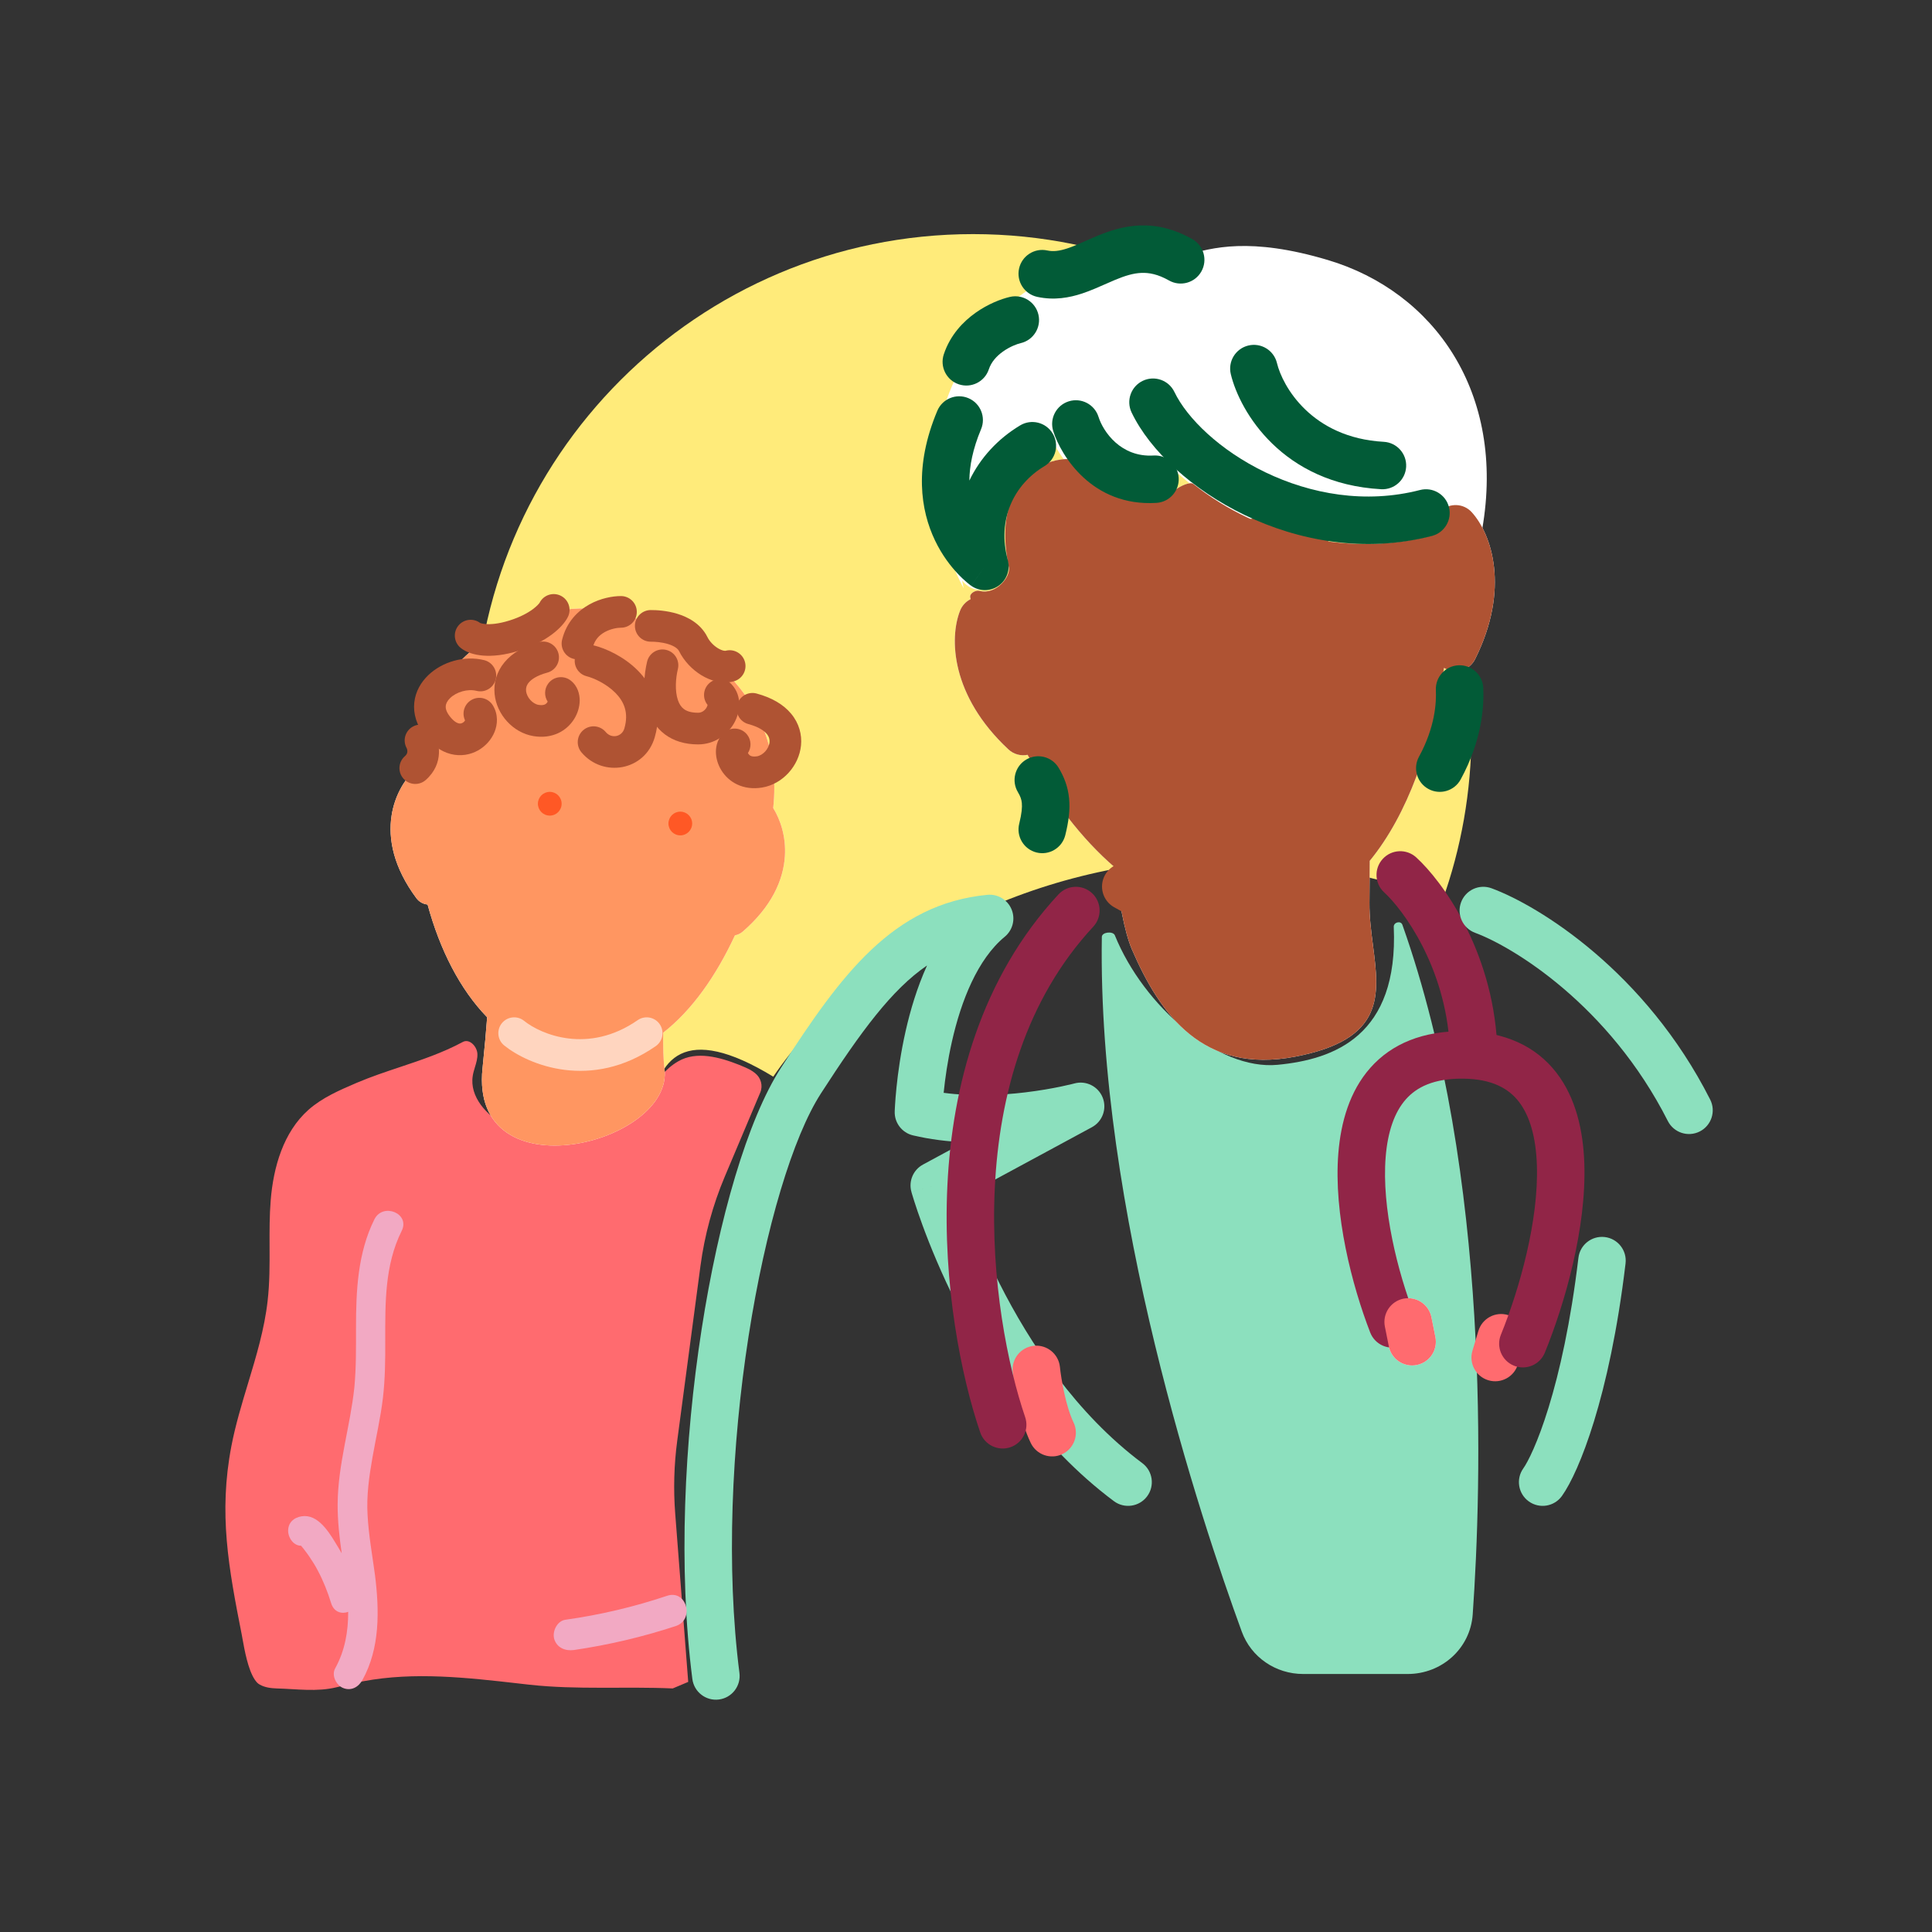
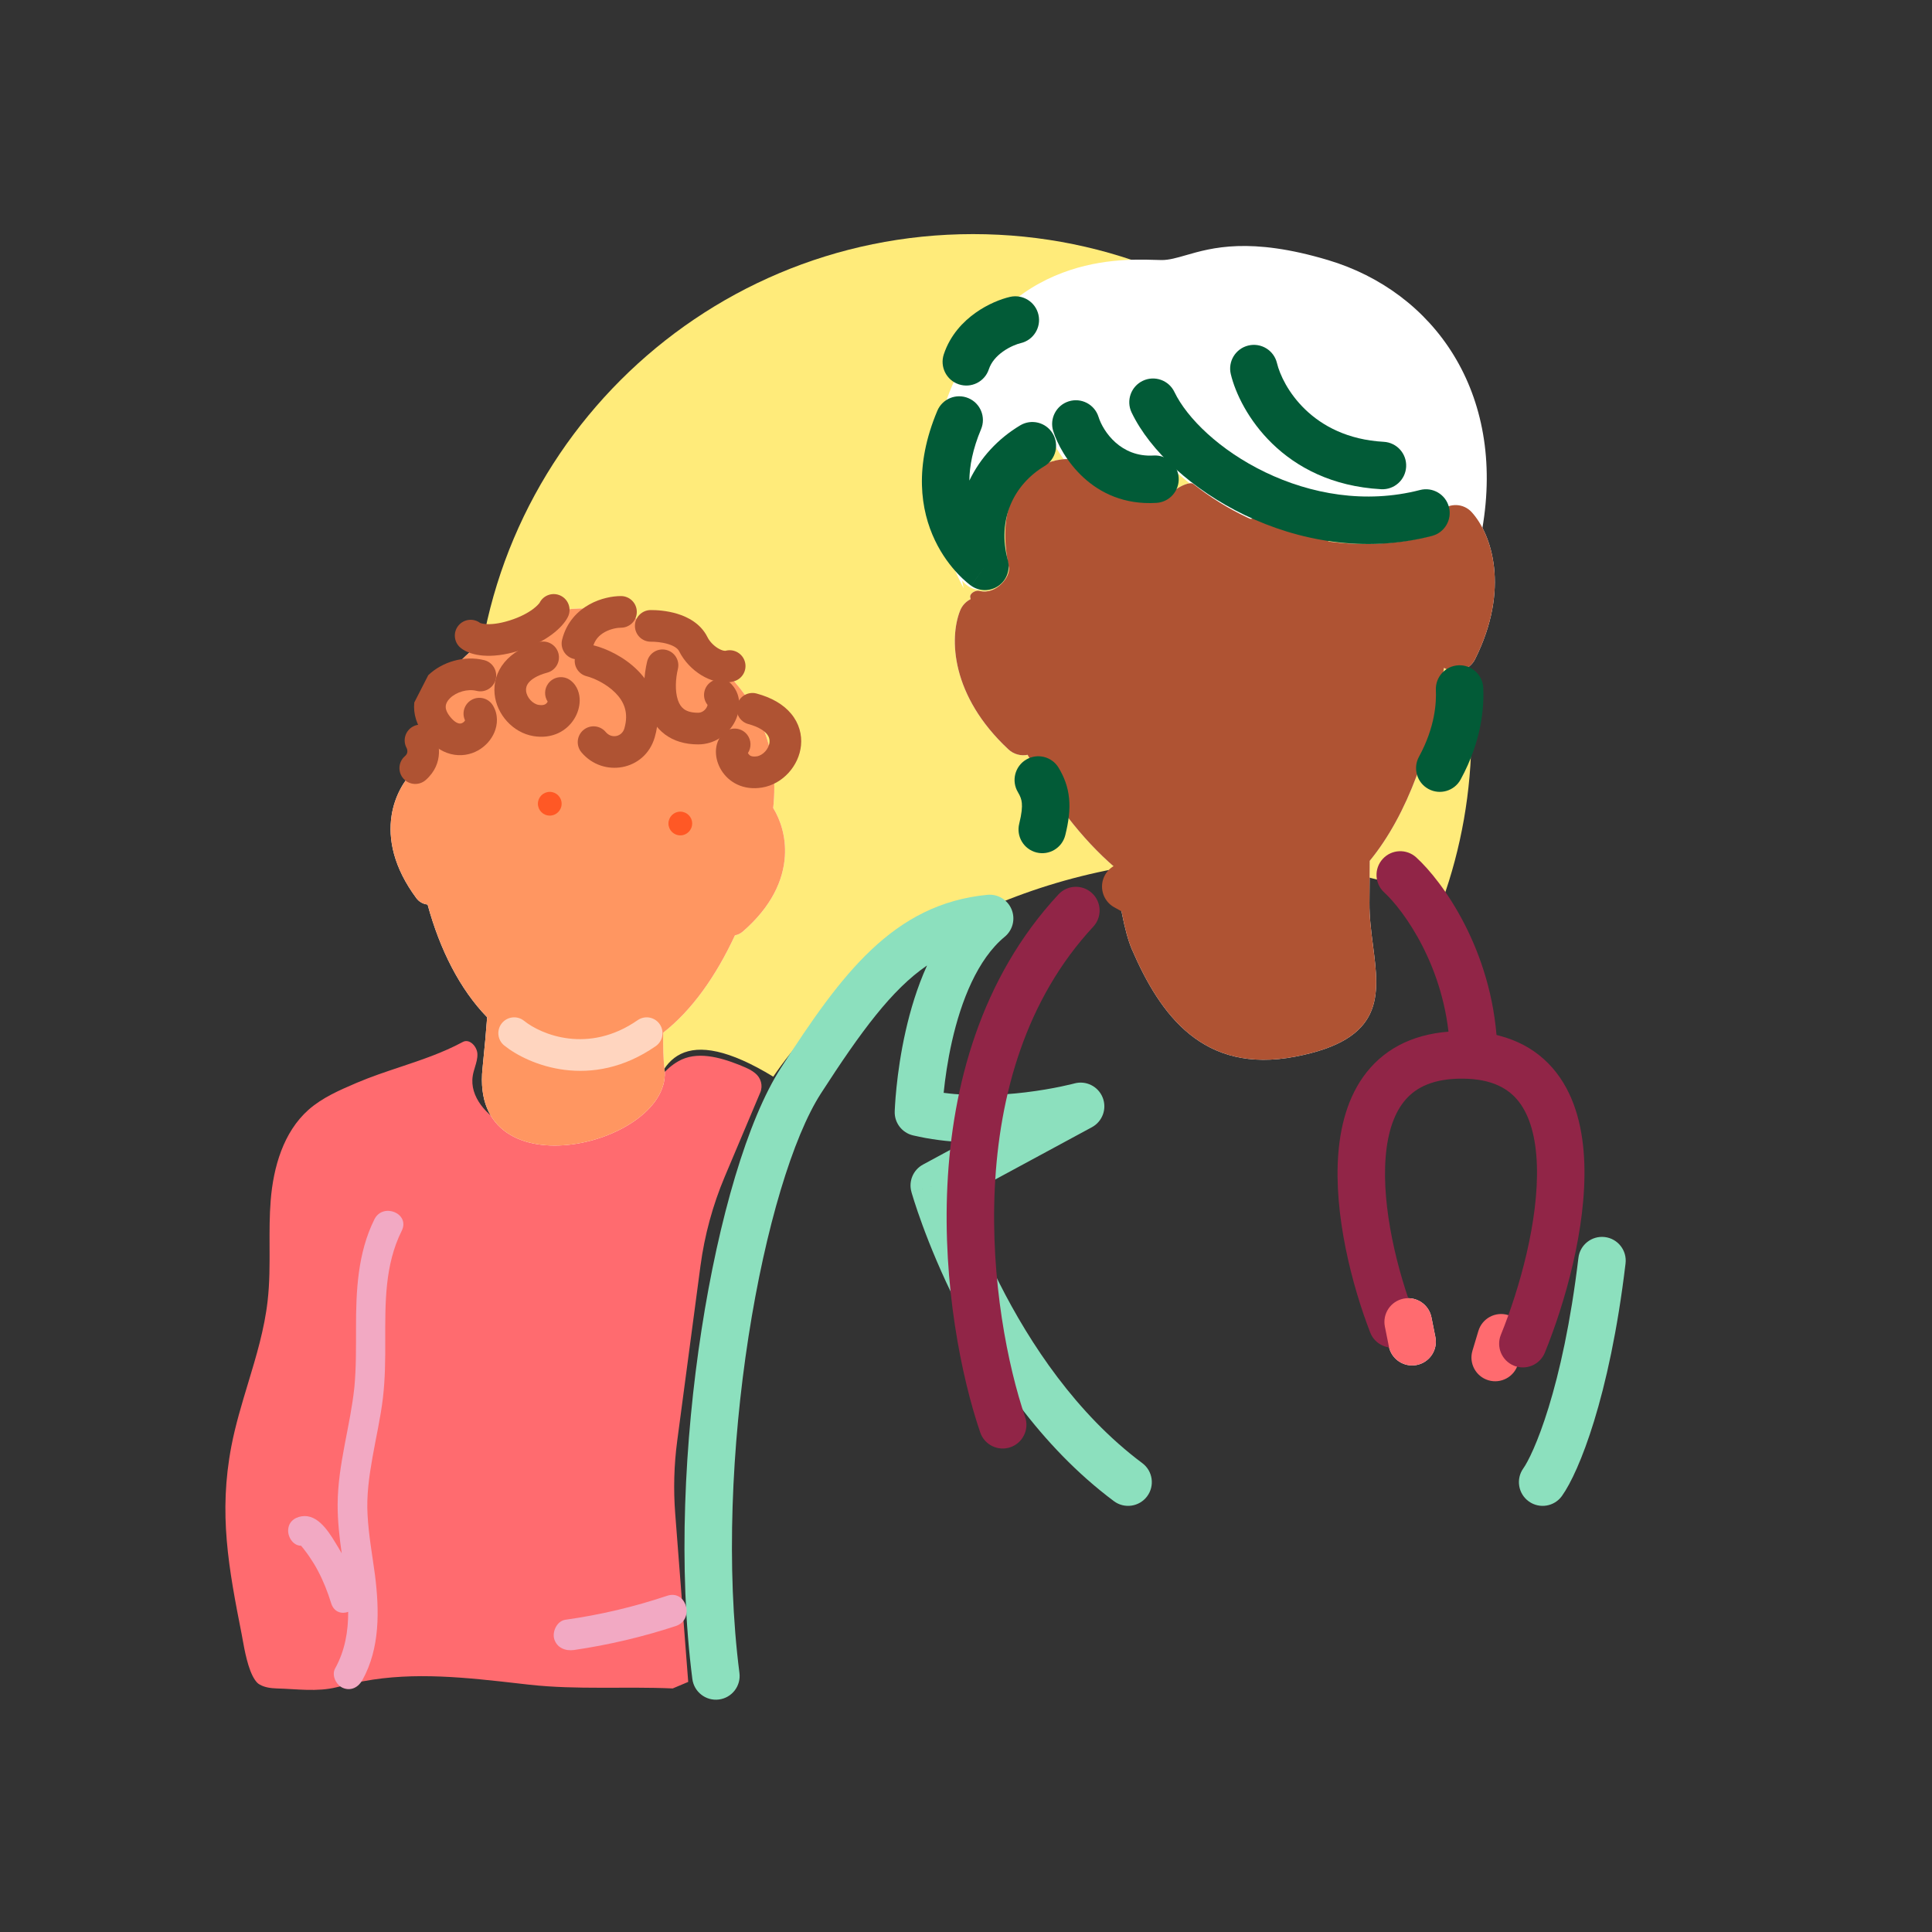
<svg xmlns="http://www.w3.org/2000/svg" width="180" height="180" viewBox="0 0 180 180" fill="none">
  <rect x="0" y="0" width="180" height="180" fill="#333333" stroke="none" />
  <path fill-rule="evenodd" clip-rule="evenodd" d="M90.655 21.811C65.009 21.811 44.218 42.602 44.218 68.248C44.218 82.448 50.592 95.16 60.635 103.677C61.205 98.627 63.708 95.229 72.043 100.311C79.616 89.139 96.045 80.041 113.504 80.041C121.027 80.041 128.121 81.457 134.366 83.961C136.13 79.054 137.091 73.763 137.091 68.248C137.091 42.602 116.301 21.811 90.655 21.811Z" fill="#FFEB7A" />
  <path fill-rule="evenodd" clip-rule="evenodd" d="M107.598 24.213C104.021 24.105 92.788 23.764 87.974 37.864C85.548 44.967 88.061 51.528 89.782 54.817C89.731 54.572 89.681 54.326 89.632 54.08C91.475 56.291 93.871 53.711 93.502 52.606C92.336 46.659 94.859 44.844 96.636 43.566C97.667 42.824 98.447 42.263 98.109 41.181C102.163 48.92 111.008 47.446 109.349 43.761C115.572 49.479 124.405 51.82 132.624 49.804C133.259 49.072 133.859 48.556 134.41 48.736C134.535 48.777 134.698 48.927 134.887 49.132C134.912 49.123 134.938 49.114 134.963 49.105C134.964 49.142 134.964 49.18 134.964 49.218C135.063 49.329 135.169 49.452 135.278 49.581C136.252 50.722 137.576 52.276 138.096 49.289C140.307 36.574 133.599 27.176 123.722 24.228C116.451 22.057 112.894 23.083 110.495 23.775C109.635 24.023 108.924 24.228 108.243 24.228C108.071 24.228 107.854 24.221 107.598 24.213Z" fill="white" />
  <g style="mix-blend-mode:multiply">
    <path d="M70.832 101.786L67.53 109.611C66.405 112.277 65.642 115.081 65.26 117.948L63.094 134.246C62.796 136.49 62.733 138.76 62.908 141.018L64.12 156.699L62.677 157.308C58.208 157.11 53.775 157.449 49.342 156.962C49.004 156.924 48.666 156.886 48.328 156.847L48.322 156.846C43.5 156.298 38.614 155.743 33.853 156.637C33.018 156.794 32.188 156.996 31.359 157.197L31.359 157.198C29.514 157.647 27.671 157.358 25.776 157.308C25.238 157.29 24.663 157.218 24.197 156.947C24.017 156.857 23.874 156.694 23.73 156.478C23.107 155.544 22.782 153.737 22.592 152.677L22.592 152.677C22.569 152.547 22.547 152.429 22.528 152.324C21.289 146.04 20.356 141.014 21.558 134.73C21.937 132.762 22.519 130.838 23.1 128.916C23.869 126.375 24.636 123.837 24.933 121.205C25.128 119.519 25.122 117.822 25.115 116.124C25.11 114.693 25.105 113.261 25.22 111.833C25.471 108.727 26.404 105.477 28.738 103.4C30.031 102.259 31.622 101.576 33.2 100.898L33.261 100.872C34.585 100.311 35.931 99.862 37.272 99.414C39.255 98.752 41.229 98.093 43.114 97.08C43.742 96.737 44.442 97.495 44.478 98.181C44.5 98.6 44.375 99.011 44.25 99.424C44.17 99.689 44.089 99.954 44.047 100.222C43.724 102.19 45.358 103.942 47.098 104.881C50.096 106.488 53.811 106.542 56.916 105.242C58.606 104.542 59.501 103.211 60.392 101.885C61.157 100.746 61.919 99.612 63.18 98.886C64.885 97.892 67.039 98.488 68.869 99.211C69.805 99.591 70.008 99.714 70.35 99.982C70.894 100.408 71.101 101.15 70.832 101.786Z" fill="#FF6B6F" />
  </g>
  <g style="mix-blend-mode:multiply">
-     <path d="M119.033 99.206C113.459 99.741 106.544 93.744 103.868 87.142C103.699 86.726 102.664 86.835 102.656 87.285C102.242 112.604 111.898 141.628 115.692 152.013C116.568 154.411 118.861 155.962 121.414 155.962H131.153C134.329 155.962 136.987 153.585 137.209 150.416C138.046 138.484 138.947 109.561 130.658 86.163C130.512 85.75 129.834 85.916 129.854 86.354C130.3 96.512 124.31 98.7 119.033 99.206Z" fill="#8CE0BE" />
-   </g>
+     </g>
  <g style="mix-blend-mode:multiply">
    <path fill-rule="evenodd" clip-rule="evenodd" d="M94.245 84.722C94.618 85.621 94.359 86.658 93.608 87.276C91.076 89.362 89.548 93.242 88.693 97.021C88.28 98.848 88.05 100.531 87.924 101.758C87.922 101.777 87.92 101.796 87.918 101.815C90.531 102.169 93.238 102.046 95.488 101.778C96.864 101.614 98.032 101.401 98.851 101.23C99.26 101.145 99.581 101.07 99.794 101.018C99.901 100.992 99.982 100.972 100.033 100.959C100.048 100.955 100.061 100.951 100.071 100.949C100.078 100.947 100.083 100.945 100.088 100.944L100.097 100.942L100.098 100.942C101.181 100.646 102.314 101.21 102.732 102.253C103.149 103.296 102.719 104.486 101.73 105.02L89.706 111.52C89.819 111.849 89.95 112.22 90.101 112.63C90.748 114.394 91.746 116.852 93.139 119.605C95.942 125.145 100.267 131.719 106.424 136.315C107.403 137.045 107.604 138.431 106.874 139.41C106.143 140.388 104.757 140.589 103.779 139.859C96.852 134.688 92.148 127.442 89.193 121.602C87.707 118.666 86.643 116.045 85.949 114.153C85.601 113.206 85.346 112.439 85.175 111.904C85.09 111.636 85.026 111.425 84.982 111.279C84.961 111.206 84.944 111.149 84.932 111.109C84.927 111.089 84.922 111.073 84.919 111.061L84.915 111.047L84.913 111.042L84.913 111.04C84.913 111.04 84.913 111.039 87.043 110.446L84.913 111.039C84.636 110.045 85.084 108.991 85.991 108.501L89.838 106.421C88.268 106.349 86.646 106.155 85.059 105.78C84.039 105.538 83.328 104.613 83.358 103.565L85.569 103.628C83.358 103.565 83.358 103.564 83.358 103.564L83.358 103.562L83.359 103.558L83.359 103.547L83.36 103.511C83.361 103.481 83.363 103.438 83.365 103.384C83.37 103.276 83.378 103.123 83.39 102.928C83.414 102.538 83.455 101.984 83.525 101.306C83.663 99.953 83.917 98.088 84.379 96.046C84.805 94.166 85.431 92.018 86.371 89.951C83.091 92.185 80.205 96.111 76.48 101.879C73.891 105.889 71.317 114.34 69.736 124.536C68.169 134.641 67.635 146.08 68.892 155.864C69.048 157.075 68.192 158.183 66.981 158.339C65.769 158.494 64.661 157.638 64.505 156.427C63.182 146.125 63.754 134.254 65.366 123.858C66.964 113.554 69.642 104.315 72.765 99.48C78.394 90.764 83.207 84.222 91.989 83.368C92.957 83.274 93.873 83.824 94.245 84.722Z" fill="#8CE0BE" />
  </g>
  <path fill-rule="evenodd" clip-rule="evenodd" d="M90.396 55.656C90.314 55.283 90.901 54.953 91.269 55.052C92.806 55.464 94.264 53.649 93.971 52.769C92.767 46.632 95.257 44.817 97.028 43.527C97.139 43.446 97.247 43.367 97.352 43.289C97.936 42.853 99.783 42.545 100.365 42.984C103.695 45.495 108.25 46.584 109.618 45.559C109.939 45.319 110.869 44.842 111.183 45.091C117.461 50.087 125.908 51.942 133.722 49.804C133.435 49.048 133.619 48.161 134.253 47.584C135.082 46.831 136.364 46.892 137.117 47.72C138.967 49.756 140.712 54.851 137.43 61.415C136.929 62.416 135.712 62.822 134.71 62.322C134.651 62.292 134.593 62.259 134.537 62.224C133.402 69.444 131.158 75.879 127.615 80.202C127.607 81.677 127.598 83.052 127.589 84.105C127.577 85.445 127.75 86.784 127.918 88.081C128.52 92.737 129.051 96.841 120.679 98.444C112.093 100.088 108.097 94.565 105.457 88.452C104.763 86.847 104.241 83.859 103.862 80.809C100.762 78.141 98.011 74.541 95.741 70.325C95.122 70.45 94.454 70.285 93.956 69.822C88.583 64.823 88.433 59.44 89.453 56.885C89.646 56.403 90.002 56.036 90.433 55.822C90.421 55.767 90.408 55.711 90.396 55.656Z" fill="white" />
  <g style="mix-blend-mode:multiply">
    <path fill-rule="evenodd" clip-rule="evenodd" d="M90.396 55.656C90.314 55.283 90.901 54.953 91.269 55.052C92.806 55.464 94.264 53.649 93.971 52.769C92.767 46.632 95.257 44.817 97.028 43.527C97.139 43.446 97.247 43.367 97.352 43.289C97.936 42.853 99.783 42.545 100.365 42.984C103.695 45.495 108.25 46.584 109.618 45.559C109.939 45.319 110.869 44.842 111.183 45.091C117.461 50.087 125.908 51.942 133.722 49.804C133.435 49.048 133.619 48.161 134.253 47.584C135.082 46.831 136.364 46.892 137.117 47.72C138.967 49.756 140.712 54.851 137.43 61.415C136.929 62.416 135.712 62.822 134.71 62.322C134.651 62.292 134.593 62.259 134.537 62.224C133.402 69.444 131.158 75.879 127.615 80.202C127.607 81.677 127.598 83.052 127.589 84.105C127.577 85.445 127.75 86.784 127.918 88.081C128.52 92.737 129.051 96.841 120.679 98.444C112.093 100.088 108.097 94.565 105.457 88.452C104.763 86.847 104.241 83.859 103.862 80.809C100.762 78.141 98.011 74.541 95.741 70.325C95.122 70.45 94.454 70.285 93.956 69.822C88.583 64.823 88.433 59.44 89.453 56.885C89.646 56.403 90.002 56.036 90.433 55.822C90.421 55.767 90.408 55.711 90.396 55.656Z" fill="#AF5333" />
  </g>
-   <path fill-rule="evenodd" clip-rule="evenodd" d="M96.326 125.384C97.541 125.259 98.627 126.144 98.751 127.359C98.868 128.503 99.307 131.046 100.018 132.52C100.548 133.62 100.086 134.942 98.986 135.472C97.886 136.002 96.564 135.541 96.034 134.441C94.975 132.245 94.48 129.066 94.352 127.808C94.228 126.594 95.112 125.508 96.326 125.384Z" fill="#FF6B6F" />
  <g style="mix-blend-mode:multiply">
    <path fill-rule="evenodd" clip-rule="evenodd" d="M101.742 83.213C102.637 84.044 102.688 85.443 101.857 86.338C95.552 93.122 93.1 102.051 92.684 110.659C92.267 119.268 93.902 127.318 95.511 132.028C95.906 133.184 95.289 134.441 94.133 134.836C92.978 135.23 91.721 134.614 91.326 133.458C89.557 128.279 87.82 119.671 88.266 110.445C88.713 101.219 91.359 91.137 98.617 83.327C99.448 82.433 100.847 82.381 101.742 83.213Z" fill="#912547" />
  </g>
  <g style="mix-blend-mode:multiply">
    <path fill-rule="evenodd" clip-rule="evenodd" d="M140.491 122.517C141.661 122.868 142.325 124.101 141.974 125.271L141.421 127.113C141.07 128.283 139.837 128.947 138.667 128.596C137.498 128.245 136.834 127.012 137.185 125.843L137.738 124C138.089 122.83 139.321 122.166 140.491 122.517Z" fill="#FF6B6F" />
  </g>
  <path fill-rule="evenodd" clip-rule="evenodd" d="M130.761 120.993C131.958 120.754 133.123 121.53 133.363 122.728L133.731 124.57C133.971 125.768 133.194 126.933 131.997 127.172C130.799 127.412 129.634 126.635 129.395 125.438L129.026 123.595C128.787 122.398 129.563 121.233 130.761 120.993Z" fill="white" />
  <g style="mix-blend-mode:multiply">
    <path fill-rule="evenodd" clip-rule="evenodd" d="M128.824 80.026C129.646 79.124 131.045 79.059 131.947 79.882C134.39 82.109 139.005 88.463 139.484 97.243C139.55 98.462 138.616 99.505 137.396 99.571C136.177 99.638 135.134 98.703 135.068 97.484C134.662 90.048 130.702 84.731 128.968 83.15C128.065 82.327 128.001 80.929 128.824 80.026Z" fill="#912547" />
    <path fill-rule="evenodd" clip-rule="evenodd" d="M129.1 107.784C128.714 112.538 130.208 118.478 131.783 122.548C132.223 123.687 131.657 124.968 130.518 125.408C129.379 125.849 128.099 125.283 127.658 124.144C125.977 119.799 124.228 113.135 124.692 107.425C124.926 104.556 125.739 101.671 127.669 99.49C129.666 97.233 132.589 96.031 136.379 96.074C140.218 96.117 143.116 97.492 145.012 99.947C146.828 102.297 147.502 105.351 147.607 108.375C147.818 114.417 145.795 121.441 143.93 126.022C143.47 127.153 142.18 127.697 141.049 127.237C139.918 126.777 139.374 125.486 139.834 124.355C141.594 120.03 143.367 113.676 143.187 108.529C143.098 105.959 142.53 103.967 141.513 102.65C140.576 101.438 139.05 100.527 136.329 100.496C133.559 100.465 131.966 101.307 130.981 102.421C129.928 103.61 129.292 105.421 129.1 107.784Z" fill="#912547" />
  </g>
  <g style="mix-blend-mode:multiply">
    <path fill-rule="evenodd" clip-rule="evenodd" d="M130.761 120.993C131.959 120.754 133.124 121.53 133.363 122.728L133.732 124.57C133.971 125.768 133.195 126.933 131.997 127.172C130.799 127.412 129.634 126.635 129.395 125.438L129.026 123.595C128.787 122.398 129.564 121.233 130.761 120.993Z" fill="#FF6B6F" />
  </g>
  <g style="mix-blend-mode:multiply">
-     <path fill-rule="evenodd" clip-rule="evenodd" d="M136.123 84.067C136.546 82.921 137.817 82.335 138.963 82.758C143.414 84.401 153.303 90.537 159.334 102.445C159.886 103.534 159.45 104.865 158.361 105.417C157.271 105.968 155.941 105.533 155.389 104.443C149.921 93.648 140.965 88.212 137.431 86.907C136.286 86.484 135.7 85.212 136.123 84.067Z" fill="#8CE0BE" />
-   </g>
+     </g>
  <g style="mix-blend-mode:multiply">
    <path fill-rule="evenodd" clip-rule="evenodd" d="M102.958 81.509C103.558 80.445 104.907 80.07 105.97 80.67C108.524 82.111 110.308 82.903 112.817 83.216C114.029 83.368 114.888 84.473 114.737 85.685C114.586 86.896 113.48 87.756 112.269 87.605C108.929 87.188 106.558 86.08 103.797 84.522C102.733 83.921 102.357 82.573 102.958 81.509Z" fill="#AF5333" />
  </g>
  <g style="mix-blend-mode:multiply">
    <path fill-rule="evenodd" clip-rule="evenodd" d="M100.634 54.503C101.732 54.493 102.949 54.817 103.983 55.697C105.207 56.738 105.893 58.505 106.127 60.534C106.358 62.543 106.11 64.536 105.745 65.712C105.503 66.49 105.938 67.316 106.715 67.558C107.493 67.799 108.319 67.364 108.561 66.587C109.054 64.998 109.331 62.59 109.056 60.197C108.783 57.824 107.932 55.185 105.893 53.451C103.881 51.739 101.471 51.371 99.562 51.63C98.61 51.76 97.722 52.052 97.018 52.467C96.4 52.832 95.568 53.508 95.425 54.555C95.321 55.326 95.554 56.03 95.907 56.557C96.254 57.074 96.783 57.522 97.43 57.73C98.119 57.95 98.981 57.893 99.683 57.283C100.324 56.725 100.599 55.901 100.686 55.076C100.707 54.877 100.688 54.684 100.634 54.503ZM98.264 55.195C98.264 55.195 98.266 55.192 98.27 55.187C98.266 55.192 98.264 55.195 98.264 55.195Z" fill="#AF5333" />
  </g>
  <g style="mix-blend-mode:multiply">
    <path fill-rule="evenodd" clip-rule="evenodd" d="M116.101 51.684C116.522 51.456 117.005 51.264 117.514 51.139C118.955 50.785 120.357 51.002 121.334 52.02C121.898 52.608 122.831 52.627 123.418 52.063C124.006 51.5 124.025 50.566 123.462 49.979C121.526 47.962 118.906 47.762 116.812 48.276C115.757 48.535 114.77 48.985 113.96 49.541C113.171 50.082 112.441 50.8 112.05 51.654C111.674 52.474 111.603 53.344 111.916 54.124C112.221 54.886 112.844 55.423 113.558 55.641C114.273 55.859 115.135 55.764 115.814 55.191C116.498 54.615 116.767 53.755 116.752 52.882C116.744 52.382 116.487 51.944 116.101 51.684ZM113.791 53.095C113.791 53.095 113.792 53.093 113.793 53.089C113.792 53.093 113.791 53.095 113.791 53.095ZM114.668 53.081C114.668 53.087 114.668 53.089 114.668 53.089C114.668 53.09 114.667 53.087 114.668 53.081Z" fill="#AF5333" />
  </g>
  <g style="mix-blend-mode:multiply">
    <path d="M121.49 68.312C121.402 68.139 121.2 68.068 121.023 67.993C120.385 67.761 119.697 67.838 119.02 67.968C118.025 68.131 117.045 68.373 116.199 68.889C115.352 69.405 114.639 70.195 114.419 71.163L114.393 71.168C112.975 70.813 111.341 70.88 109.919 71.07C109.471 71.129 108.934 71.286 108.775 71.725C108.6 72.222 109.013 72.687 109.406 73.048C110.383 73.923 111.434 74.757 112.638 75.261C113.842 75.766 115.23 75.964 116.471 75.536C118.244 74.924 119.406 73.232 120.395 71.626C120.885 70.797 121.395 69.937 121.563 68.979C121.601 68.754 121.608 68.508 121.49 68.312Z" fill="#AF5333" />
  </g>
  <g style="mix-blend-mode:multiply">
    <path fill-rule="evenodd" clip-rule="evenodd" d="M149.515 115.253C150.727 115.397 151.593 116.498 151.449 117.71C150.698 124.019 149.598 128.88 148.511 132.416C147.442 135.894 146.344 138.225 145.524 139.373C144.815 140.366 143.434 140.596 142.44 139.887C141.446 139.177 141.216 137.796 141.926 136.802C142.334 136.23 143.264 134.433 144.283 131.117C145.285 127.86 146.334 123.262 147.058 117.187C147.202 115.975 148.302 115.109 149.515 115.253Z" fill="#8CE0BE" />
  </g>
  <path fill-rule="evenodd" clip-rule="evenodd" d="M45.386 94.777C42.848 92.166 40.985 88.485 39.837 84.273C39.437 84.234 39.055 84.033 38.796 83.685C36.679 80.835 36.138 78.185 36.487 75.966C36.772 74.16 37.63 72.744 38.52 71.829C39.278 59.87 50.713 55.242 57.497 57.075C64.801 59.049 73.168 64.743 72.037 75.282C72.708 76.37 73.24 77.941 73.125 79.77C72.984 82.012 71.879 84.48 69.192 86.802C68.98 86.984 68.732 87.096 68.475 87.14C66.717 90.926 64.474 94.121 61.789 96.212C61.776 97.502 61.799 98.717 61.908 99.545C62.829 106.577 43.729 111.376 44.955 99.545C45.161 97.558 45.296 95.997 45.386 94.777Z" fill="white" />
  <g style="mix-blend-mode:multiply">
    <path fill-rule="evenodd" clip-rule="evenodd" d="M45.386 94.777C42.848 92.166 40.985 88.485 39.837 84.273C39.437 84.234 39.055 84.033 38.796 83.685C36.679 80.835 36.138 78.185 36.487 75.966C36.772 74.16 37.63 72.744 38.52 71.829C39.278 59.87 50.713 55.242 57.497 57.075C64.801 59.049 73.168 64.743 72.037 75.282C72.708 76.37 73.24 77.941 73.125 79.77C72.984 82.012 71.879 84.48 69.192 86.802C68.98 86.984 68.732 87.096 68.475 87.14C66.717 90.926 64.474 94.121 61.789 96.212C61.776 97.502 61.799 98.717 61.908 99.545C62.829 106.577 43.729 111.376 44.955 99.545C45.161 97.558 45.296 95.997 45.386 94.777Z" fill="#FF9661" />
  </g>
  <g style="mix-blend-mode:multiply">
    <path fill-rule="evenodd" clip-rule="evenodd" d="M106.467 35.481C107.568 34.953 108.889 35.417 109.417 36.518C110.583 38.95 113.635 41.957 117.894 44.004C122.095 46.023 127.193 46.971 132.3 45.653C133.482 45.347 134.688 46.059 134.994 47.241C135.299 48.424 134.588 49.63 133.405 49.935C127.087 51.565 120.914 50.363 115.978 47.99C111.1 45.645 107.15 42.019 105.429 38.431C104.901 37.33 105.366 36.009 106.467 35.481Z" fill="#025B37" />
  </g>
  <g style="mix-blend-mode:multiply">
    <path fill-rule="evenodd" clip-rule="evenodd" d="M90.221 37.094C91.347 37.567 91.876 38.863 91.403 39.989C90.622 41.849 90.326 43.437 90.314 44.773C91.332 42.652 92.975 40.874 95.045 39.632C96.092 39.004 97.45 39.343 98.078 40.391C98.707 41.438 98.367 42.796 97.32 43.424C94.446 45.149 92.873 48.396 93.895 52.194C94.137 53.094 93.79 54.048 93.026 54.582C92.262 55.115 91.246 55.113 90.484 54.575L91.76 52.769C90.484 54.575 90.483 54.575 90.482 54.574L90.48 54.572L90.474 54.568L90.462 54.559C90.453 54.553 90.442 54.545 90.43 54.536C90.406 54.518 90.376 54.496 90.34 54.468C90.27 54.414 90.177 54.34 90.068 54.247C89.849 54.061 89.558 53.797 89.233 53.451C88.583 52.763 87.776 51.737 87.117 50.362C85.762 47.536 85.145 43.468 87.326 38.276C87.798 37.151 89.094 36.621 90.221 37.094Z" fill="#025B37" />
  </g>
  <g style="mix-blend-mode:multiply">
    <path fill-rule="evenodd" clip-rule="evenodd" d="M99.573 37.392C100.738 37.026 101.98 37.673 102.346 38.838C102.778 40.212 104.423 42.624 107.473 42.439C108.692 42.365 109.741 43.293 109.815 44.512C109.889 45.731 108.96 46.779 107.741 46.853C101.758 47.217 98.845 42.449 98.127 40.164C97.761 38.999 98.408 37.758 99.573 37.392Z" fill="#025B37" />
  </g>
  <g style="mix-blend-mode:multiply">
    <path fill-rule="evenodd" clip-rule="evenodd" d="M135.889 61.984C137.109 61.931 138.141 62.878 138.194 64.098C138.268 65.801 138.093 68.94 136.084 72.624C135.499 73.696 134.156 74.091 133.083 73.506C132.011 72.921 131.616 71.578 132.201 70.506C133.73 67.702 133.825 65.412 133.776 64.29C133.723 63.07 134.669 62.038 135.889 61.984Z" fill="#025B37" />
  </g>
  <g style="mix-blend-mode:multiply">
    <path fill-rule="evenodd" clip-rule="evenodd" d="M95.598 70.774C96.645 70.146 98.003 70.486 98.631 71.533C99.132 72.368 99.498 73.28 99.605 74.395C99.707 75.463 99.558 76.58 99.249 77.814C98.953 78.999 97.752 79.719 96.567 79.423C95.383 79.126 94.662 77.926 94.959 76.741C95.203 75.764 95.238 75.191 95.202 74.816C95.171 74.487 95.075 74.202 94.839 73.808C94.211 72.761 94.55 71.403 95.598 70.774Z" fill="#025B37" />
  </g>
  <g style="mix-blend-mode:multiply">
-     <path fill-rule="evenodd" clip-rule="evenodd" d="M106.161 21.007C107.732 20.943 109.371 21.307 111.093 22.283C112.155 22.885 112.529 24.235 111.926 25.297C111.324 26.36 109.975 26.733 108.912 26.131C107.87 25.54 107.044 25.397 106.34 25.426C105.591 25.456 104.834 25.686 103.915 26.066C103.679 26.163 103.401 26.286 103.099 26.42C102.399 26.73 101.567 27.098 100.823 27.343C99.631 27.737 98.216 28.002 96.634 27.658C95.441 27.398 94.683 26.221 94.943 25.027C95.202 23.834 96.38 23.077 97.573 23.336C98.11 23.453 98.676 23.395 99.436 23.144C99.985 22.962 100.454 22.754 101.02 22.501C101.37 22.345 101.757 22.172 102.224 21.979C103.309 21.53 104.636 21.069 106.161 21.007Z" fill="#025B37" />
-   </g>
+     </g>
  <g style="mix-blend-mode:multiply">
    <path fill-rule="evenodd" clip-rule="evenodd" d="M96.749 29.318C97.024 30.508 96.282 31.695 95.092 31.97C94.766 32.045 94.097 32.29 93.453 32.746C92.82 33.195 92.346 33.749 92.129 34.403C91.746 35.563 90.495 36.192 89.335 35.808C88.176 35.424 87.547 34.173 87.931 33.014C88.528 31.209 89.745 29.953 90.896 29.138C92.035 28.331 93.241 27.859 94.097 27.661C95.287 27.386 96.474 28.128 96.749 29.318Z" fill="#025B37" />
  </g>
  <g style="mix-blend-mode:multiply">
    <path fill-rule="evenodd" clip-rule="evenodd" d="M116.307 32.191C117.495 31.907 118.688 32.64 118.972 33.827C119.485 35.972 122.189 40.789 128.922 41.163C130.141 41.231 131.075 42.274 131.007 43.494C130.939 44.713 129.896 45.647 128.676 45.579C119.488 45.068 115.509 38.362 114.671 34.856C114.387 33.668 115.119 32.475 116.307 32.191Z" fill="#025B37" />
  </g>
  <g style="mix-blend-mode:multiply">
    <path fill-rule="evenodd" clip-rule="evenodd" d="M61.461 95.417C61.925 96.085 61.76 97.004 61.091 97.468C55.082 101.641 49.217 99.21 46.978 97.405C46.344 96.894 46.245 95.966 46.756 95.332C47.267 94.698 48.195 94.599 48.829 95.11C50.398 96.376 54.804 98.245 59.409 95.047C60.078 94.582 60.996 94.748 61.461 95.417Z" fill="#FFD5BF" />
  </g>
  <g style="mix-blend-mode:multiply">
    <path fill-rule="evenodd" clip-rule="evenodd" d="M49.62 86.576C50.168 85.974 51.1 85.929 51.703 86.477C52.235 86.962 53.894 87.844 55.774 87.06C56.525 86.746 57.388 87.101 57.702 87.853C58.015 88.604 57.66 89.467 56.909 89.781C53.641 91.144 50.795 89.637 49.719 88.659C49.117 88.111 49.072 87.178 49.62 86.576Z" fill="#FF9661" />
  </g>
  <g style="mix-blend-mode:multiply">
    <path fill-rule="evenodd" clip-rule="evenodd" d="M49.624 74.16C49.046 74.334 48.745 74.647 48.646 74.875C48.319 75.621 47.45 75.961 46.704 75.634C45.958 75.308 45.618 74.439 45.945 73.693C46.476 72.478 47.596 71.691 48.776 71.337C49.977 70.976 51.38 71.011 52.698 71.573C55.462 72.75 57.355 75.945 57.069 81.269C57.025 82.082 56.33 82.706 55.517 82.662C54.704 82.618 54.081 81.924 54.125 81.111C54.373 76.498 52.747 74.798 51.543 74.285C50.876 74.001 50.183 73.993 49.624 74.16Z" fill="#FF9661" />
  </g>
  <g style="mix-blend-mode:multiply">
    <path fill-rule="evenodd" clip-rule="evenodd" d="M62.335 75.985C61.712 76.022 61.065 76.376 60.676 76.721C60.068 77.262 59.136 77.207 58.595 76.599C58.054 75.99 58.109 75.058 58.718 74.517C59.435 73.88 60.686 73.128 62.163 73.042C63.78 72.947 65.42 73.668 66.645 75.553C67.089 76.236 66.896 77.148 66.213 77.592C65.53 78.036 64.617 77.842 64.174 77.16C63.483 76.097 62.819 75.957 62.335 75.985Z" fill="#FF9661" />
  </g>
  <g style="mix-blend-mode:multiply">
    <path d="M28.382 141.248C29.862 141.245 30.848 143.078 31.52 144.18C31.625 144.366 31.732 144.532 31.837 144.718C31.622 143.221 31.453 141.709 31.457 140.176C31.464 138.297 31.765 136.457 32.109 134.622C32.445 132.851 32.825 131.064 33.016 129.252C33.188 127.417 33.168 125.578 33.169 123.742C33.167 120.264 33.321 116.742 34.885 113.595C35.689 112.014 38.234 113.055 37.424 114.678C35.834 117.865 35.891 121.415 35.893 124.893C35.9 126.665 35.884 128.456 35.678 130.222C35.458 132.094 35.029 133.919 34.704 135.777C34.39 137.551 34.136 139.355 34.246 141.162C34.347 143.033 34.687 144.891 34.939 146.759C35.35 150.053 35.412 153.56 33.766 156.523C33.401 157.189 32.708 157.575 31.956 157.262C31.324 157.007 30.864 156.084 31.226 155.44C32.149 153.766 32.442 151.989 32.441 150.174C31.833 150.398 31.13 150.2 30.867 149.41C30.535 148.33 30.131 147.306 29.613 146.332C29.373 145.869 29.088 145.422 28.8 144.996C28.674 144.807 28.527 144.615 28.38 144.423C28.27 144.28 28.16 144.136 28.047 144.013L28.026 144.011C27.277 144 26.767 143.135 26.855 142.455C26.938 141.645 27.652 141.262 28.382 141.248Z" fill="#F2A9C3" />
  </g>
  <g style="mix-blend-mode:multiply">
    <path d="M52.674 150.909C55.894 150.458 59.069 149.713 62.151 148.676C63.969 148.067 64.751 150.909 62.957 151.495C59.874 152.51 56.699 153.255 53.479 153.728C52.674 153.841 51.892 153.525 51.638 152.713C51.431 152.014 51.892 151.022 52.674 150.909Z" fill="#F2A9C3" />
  </g>
  <g style="mix-blend-mode:multiply">
    <path fill-rule="evenodd" clip-rule="evenodd" d="M57.336 64.552C56.479 63.684 55.291 63.165 54.655 63.003C53.866 62.803 53.389 62.001 53.589 61.212C53.789 60.423 54.592 59.945 55.381 60.146C56.413 60.408 58.12 61.149 59.435 62.482C60.818 63.883 61.791 65.99 60.999 68.698C60.082 71.837 56.169 72.471 54.172 70.093C53.648 69.469 53.73 68.539 54.353 68.016C54.977 67.492 55.907 67.573 56.43 68.197C56.997 68.872 57.949 68.624 58.169 67.871C58.602 66.389 58.126 65.352 57.336 64.552Z" fill="#AF5333" />
  </g>
  <g style="mix-blend-mode:multiply">
    <path fill-rule="evenodd" clip-rule="evenodd" d="M52.025 60.863C52.237 61.649 51.771 62.458 50.985 62.669C49.992 62.937 49.498 63.31 49.265 63.591C49.047 63.855 48.989 64.116 49.014 64.371C49.077 64.998 49.636 65.583 50.186 65.674C50.498 65.725 50.674 65.674 50.764 65.632C50.862 65.586 50.938 65.514 50.992 65.426C51.005 65.406 51.015 65.386 51.024 65.367C50.694 64.86 50.7 64.18 51.087 63.671C51.579 63.023 52.504 62.897 53.152 63.389C53.845 63.916 54.012 64.711 54.009 65.262C54.006 65.851 53.823 66.453 53.502 66.973C52.818 68.083 51.474 68.875 49.704 68.582C47.776 68.263 46.268 66.551 46.081 64.663C45.981 63.66 46.252 62.608 46.994 61.712C47.72 60.834 48.816 60.2 50.218 59.822C51.005 59.611 51.813 60.077 52.025 60.863Z" fill="#AF5333" />
  </g>
  <g style="mix-blend-mode:multiply">
    <path fill-rule="evenodd" clip-rule="evenodd" d="M68.683 65.654C68.471 66.44 68.937 67.249 69.723 67.46C70.716 67.728 71.21 68.101 71.443 68.382C71.661 68.646 71.719 68.907 71.694 69.162C71.631 69.789 71.072 70.374 70.523 70.465C70.21 70.516 70.034 70.465 69.944 70.423C69.847 70.377 69.77 70.305 69.716 70.217C69.704 70.197 69.693 70.177 69.684 70.158C70.014 69.651 70.009 68.971 69.622 68.462C69.129 67.814 68.204 67.688 67.556 68.18C66.863 68.707 66.696 69.502 66.699 70.053C66.702 70.642 66.886 71.243 67.206 71.764C67.89 72.874 69.235 73.666 71.004 73.373C72.932 73.054 74.44 71.342 74.628 69.454C74.727 68.451 74.456 67.399 73.715 66.503C72.988 65.625 71.892 64.991 70.49 64.614C69.704 64.402 68.895 64.868 68.683 65.654Z" fill="#AF5333" />
  </g>
  <g style="mix-blend-mode:multiply">
-     <path fill-rule="evenodd" clip-rule="evenodd" d="M39.899 62.907C41.186 61.671 43.247 61.038 45.113 61.505C45.903 61.703 46.383 62.503 46.185 63.293C45.988 64.083 45.187 64.563 44.397 64.365C43.569 64.158 42.537 64.462 41.942 65.033C41.666 65.298 41.553 65.554 41.53 65.763C41.51 65.951 41.544 66.267 41.891 66.72C42.278 67.224 42.582 67.358 42.726 67.394C42.865 67.429 42.985 67.407 43.098 67.344C43.211 67.281 43.289 67.189 43.328 67.118C43.009 66.445 43.244 65.626 43.895 65.23C44.59 64.806 45.497 65.026 45.921 65.722C46.434 66.565 46.363 67.498 46.07 68.209C45.778 68.918 45.229 69.529 44.539 69.916C43.83 70.313 42.941 70.488 42.007 70.254C41.077 70.02 40.244 69.417 39.551 68.513C38.821 67.561 38.485 66.507 38.599 65.448C38.71 64.411 39.234 63.545 39.899 62.907Z" fill="#AF5333" />
+     <path fill-rule="evenodd" clip-rule="evenodd" d="M39.899 62.907C41.186 61.671 43.247 61.038 45.113 61.505C45.903 61.703 46.383 62.503 46.185 63.293C45.988 64.083 45.187 64.563 44.397 64.365C43.569 64.158 42.537 64.462 41.942 65.033C41.666 65.298 41.553 65.554 41.53 65.763C41.51 65.951 41.544 66.267 41.891 66.72C42.278 67.224 42.582 67.358 42.726 67.394C42.865 67.429 42.985 67.407 43.098 67.344C43.211 67.281 43.289 67.189 43.328 67.118C43.009 66.445 43.244 65.626 43.895 65.23C44.59 64.806 45.497 65.026 45.921 65.722C46.434 66.565 46.363 67.498 46.07 68.209C45.778 68.918 45.229 69.529 44.539 69.916C43.83 70.313 42.941 70.488 42.007 70.254C41.077 70.02 40.244 69.417 39.551 68.513C38.821 67.561 38.485 66.507 38.599 65.448Z" fill="#AF5333" />
  </g>
  <g style="mix-blend-mode:multiply">
    <path fill-rule="evenodd" clip-rule="evenodd" d="M62.071 60.55C62.863 60.742 63.349 61.539 63.157 62.33C62.944 63.209 62.871 64.37 63.157 65.221C63.29 65.617 63.481 65.885 63.717 66.061C63.946 66.232 64.338 66.405 65.041 66.405C65.356 66.405 65.65 66.221 65.823 65.93C65.889 65.819 65.914 65.728 65.922 65.674C65.439 65.079 65.492 64.204 66.06 63.671C66.654 63.115 67.587 63.145 68.144 63.739C69.234 64.902 68.927 66.476 68.359 67.434C67.749 68.463 66.568 69.354 65.041 69.354C63.826 69.354 62.783 69.043 61.954 68.425C61.132 67.812 60.641 66.987 60.363 66.162C59.827 64.57 60.013 62.784 60.291 61.636C60.483 60.844 61.28 60.358 62.071 60.55Z" fill="#AF5333" />
  </g>
  <g style="mix-blend-mode:multiply">
    <path fill-rule="evenodd" clip-rule="evenodd" d="M52.248 55.505C52.977 55.869 53.272 56.754 52.908 57.482C52.427 58.444 50.946 59.812 48.343 60.626C47.013 61.041 45.901 61.151 45.013 61.08C44.175 61.013 43.412 60.773 42.906 60.351C42.281 59.83 42.196 58.9 42.717 58.275C43.222 57.669 44.111 57.571 44.735 58.04C44.742 58.039 44.889 58.112 45.248 58.141C45.705 58.177 46.436 58.133 47.464 57.812C48.493 57.49 49.201 57.088 49.656 56.748C50.071 56.438 50.236 56.21 50.266 56.169C50.271 56.161 50.273 56.16 50.271 56.164C50.635 55.436 51.52 55.141 52.248 55.505Z" fill="#AF5333" />
  </g>
  <g style="mix-blend-mode:multiply">
    <path fill-rule="evenodd" clip-rule="evenodd" d="M38.451 67.702C39.159 67.301 40.059 67.551 40.46 68.259C40.925 69.081 41.423 71.118 39.666 72.67C39.056 73.209 38.124 73.151 37.585 72.541C37.046 71.931 37.104 70.999 37.714 70.46C37.827 70.361 37.879 70.277 37.906 70.219C37.934 70.159 37.948 70.097 37.952 70.03C37.956 69.96 37.947 69.886 37.931 69.818C37.915 69.755 37.897 69.717 37.894 69.712C37.894 69.711 37.893 69.711 37.894 69.711C37.493 69.003 37.742 68.103 38.451 67.702Z" fill="#AF5333" />
  </g>
  <g style="mix-blend-mode:multiply">
    <path fill-rule="evenodd" clip-rule="evenodd" d="M62.245 60.006C61.654 59.825 61.012 59.782 60.642 59.786C59.828 59.794 59.162 59.14 59.154 58.326C59.147 57.512 59.8 56.846 60.614 56.838C61.168 56.833 62.133 56.889 63.106 57.186C64.05 57.475 65.273 58.077 65.911 59.358C66.107 59.752 66.471 60.139 66.882 60.39C67.082 60.512 67.261 60.583 67.4 60.615C67.533 60.645 67.593 60.633 67.596 60.632C67.596 60.632 67.596 60.632 67.596 60.632C68.382 60.419 69.192 60.883 69.405 61.669C69.618 62.455 69.153 63.265 68.367 63.477C67.259 63.778 66.148 63.397 65.344 62.906C64.507 62.394 63.738 61.608 63.272 60.672C63.161 60.449 62.864 60.195 62.245 60.006Z" fill="#AF5333" />
  </g>
  <g style="mix-blend-mode:multiply">
    <path fill-rule="evenodd" clip-rule="evenodd" d="M54.922 56.307C55.972 55.727 57.09 55.534 57.854 55.534C58.669 55.534 59.329 56.194 59.329 57.008C59.329 57.822 58.669 58.482 57.854 58.482C57.514 58.482 56.899 58.583 56.346 58.888C55.83 59.173 55.408 59.606 55.231 60.314C55.033 61.104 54.233 61.584 53.443 61.386C52.653 61.189 52.173 60.389 52.37 59.599C52.783 57.948 53.834 56.907 54.922 56.307Z" fill="#AF5333" />
  </g>
  <path d="M62.277 76.724C62.277 76.114 62.772 75.619 63.383 75.619V75.619C63.993 75.619 64.488 76.114 64.488 76.724V76.724C64.488 77.335 63.993 77.83 63.383 77.83V77.83C62.772 77.83 62.277 77.335 62.277 76.724V76.724Z" fill="#FF5825" />
  <path d="M50.115 74.882C50.115 74.271 50.61 73.776 51.221 73.776V73.776C51.831 73.776 52.326 74.271 52.326 74.882V74.882C52.326 75.493 51.831 75.988 51.221 75.988V75.988C50.61 75.988 50.115 75.493 50.115 74.882V74.882Z" fill="#FF5825" />
</svg>